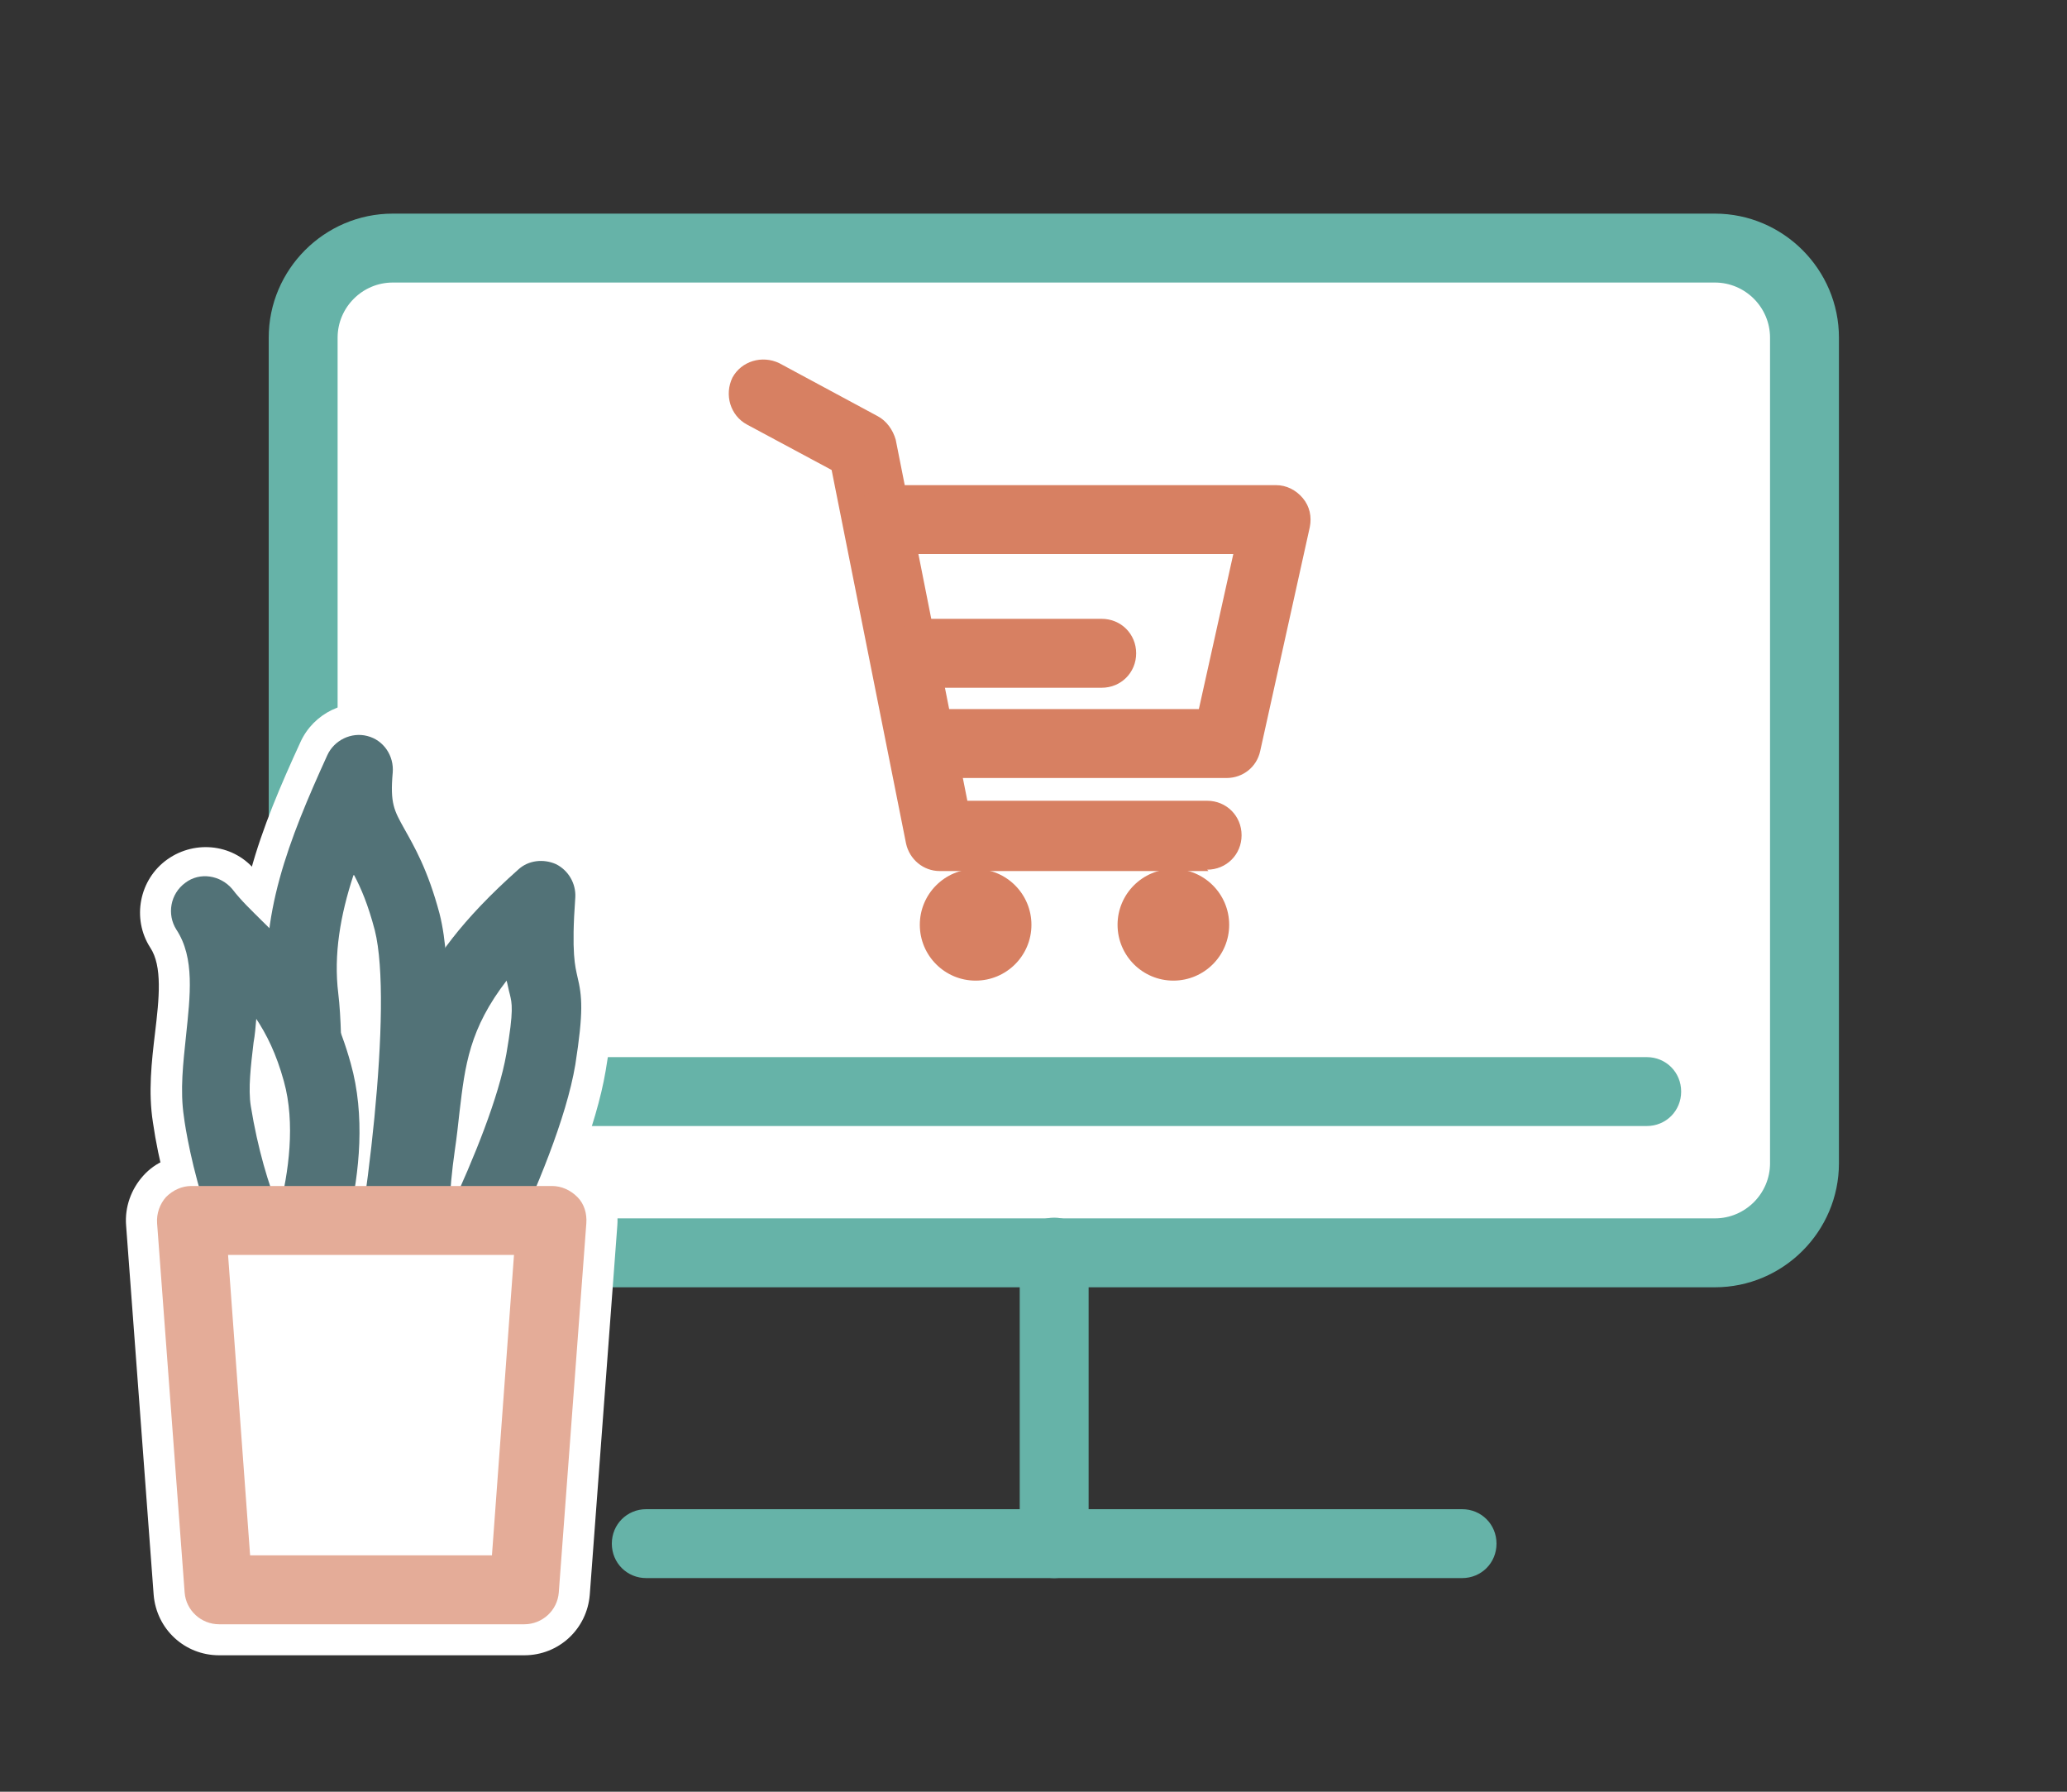
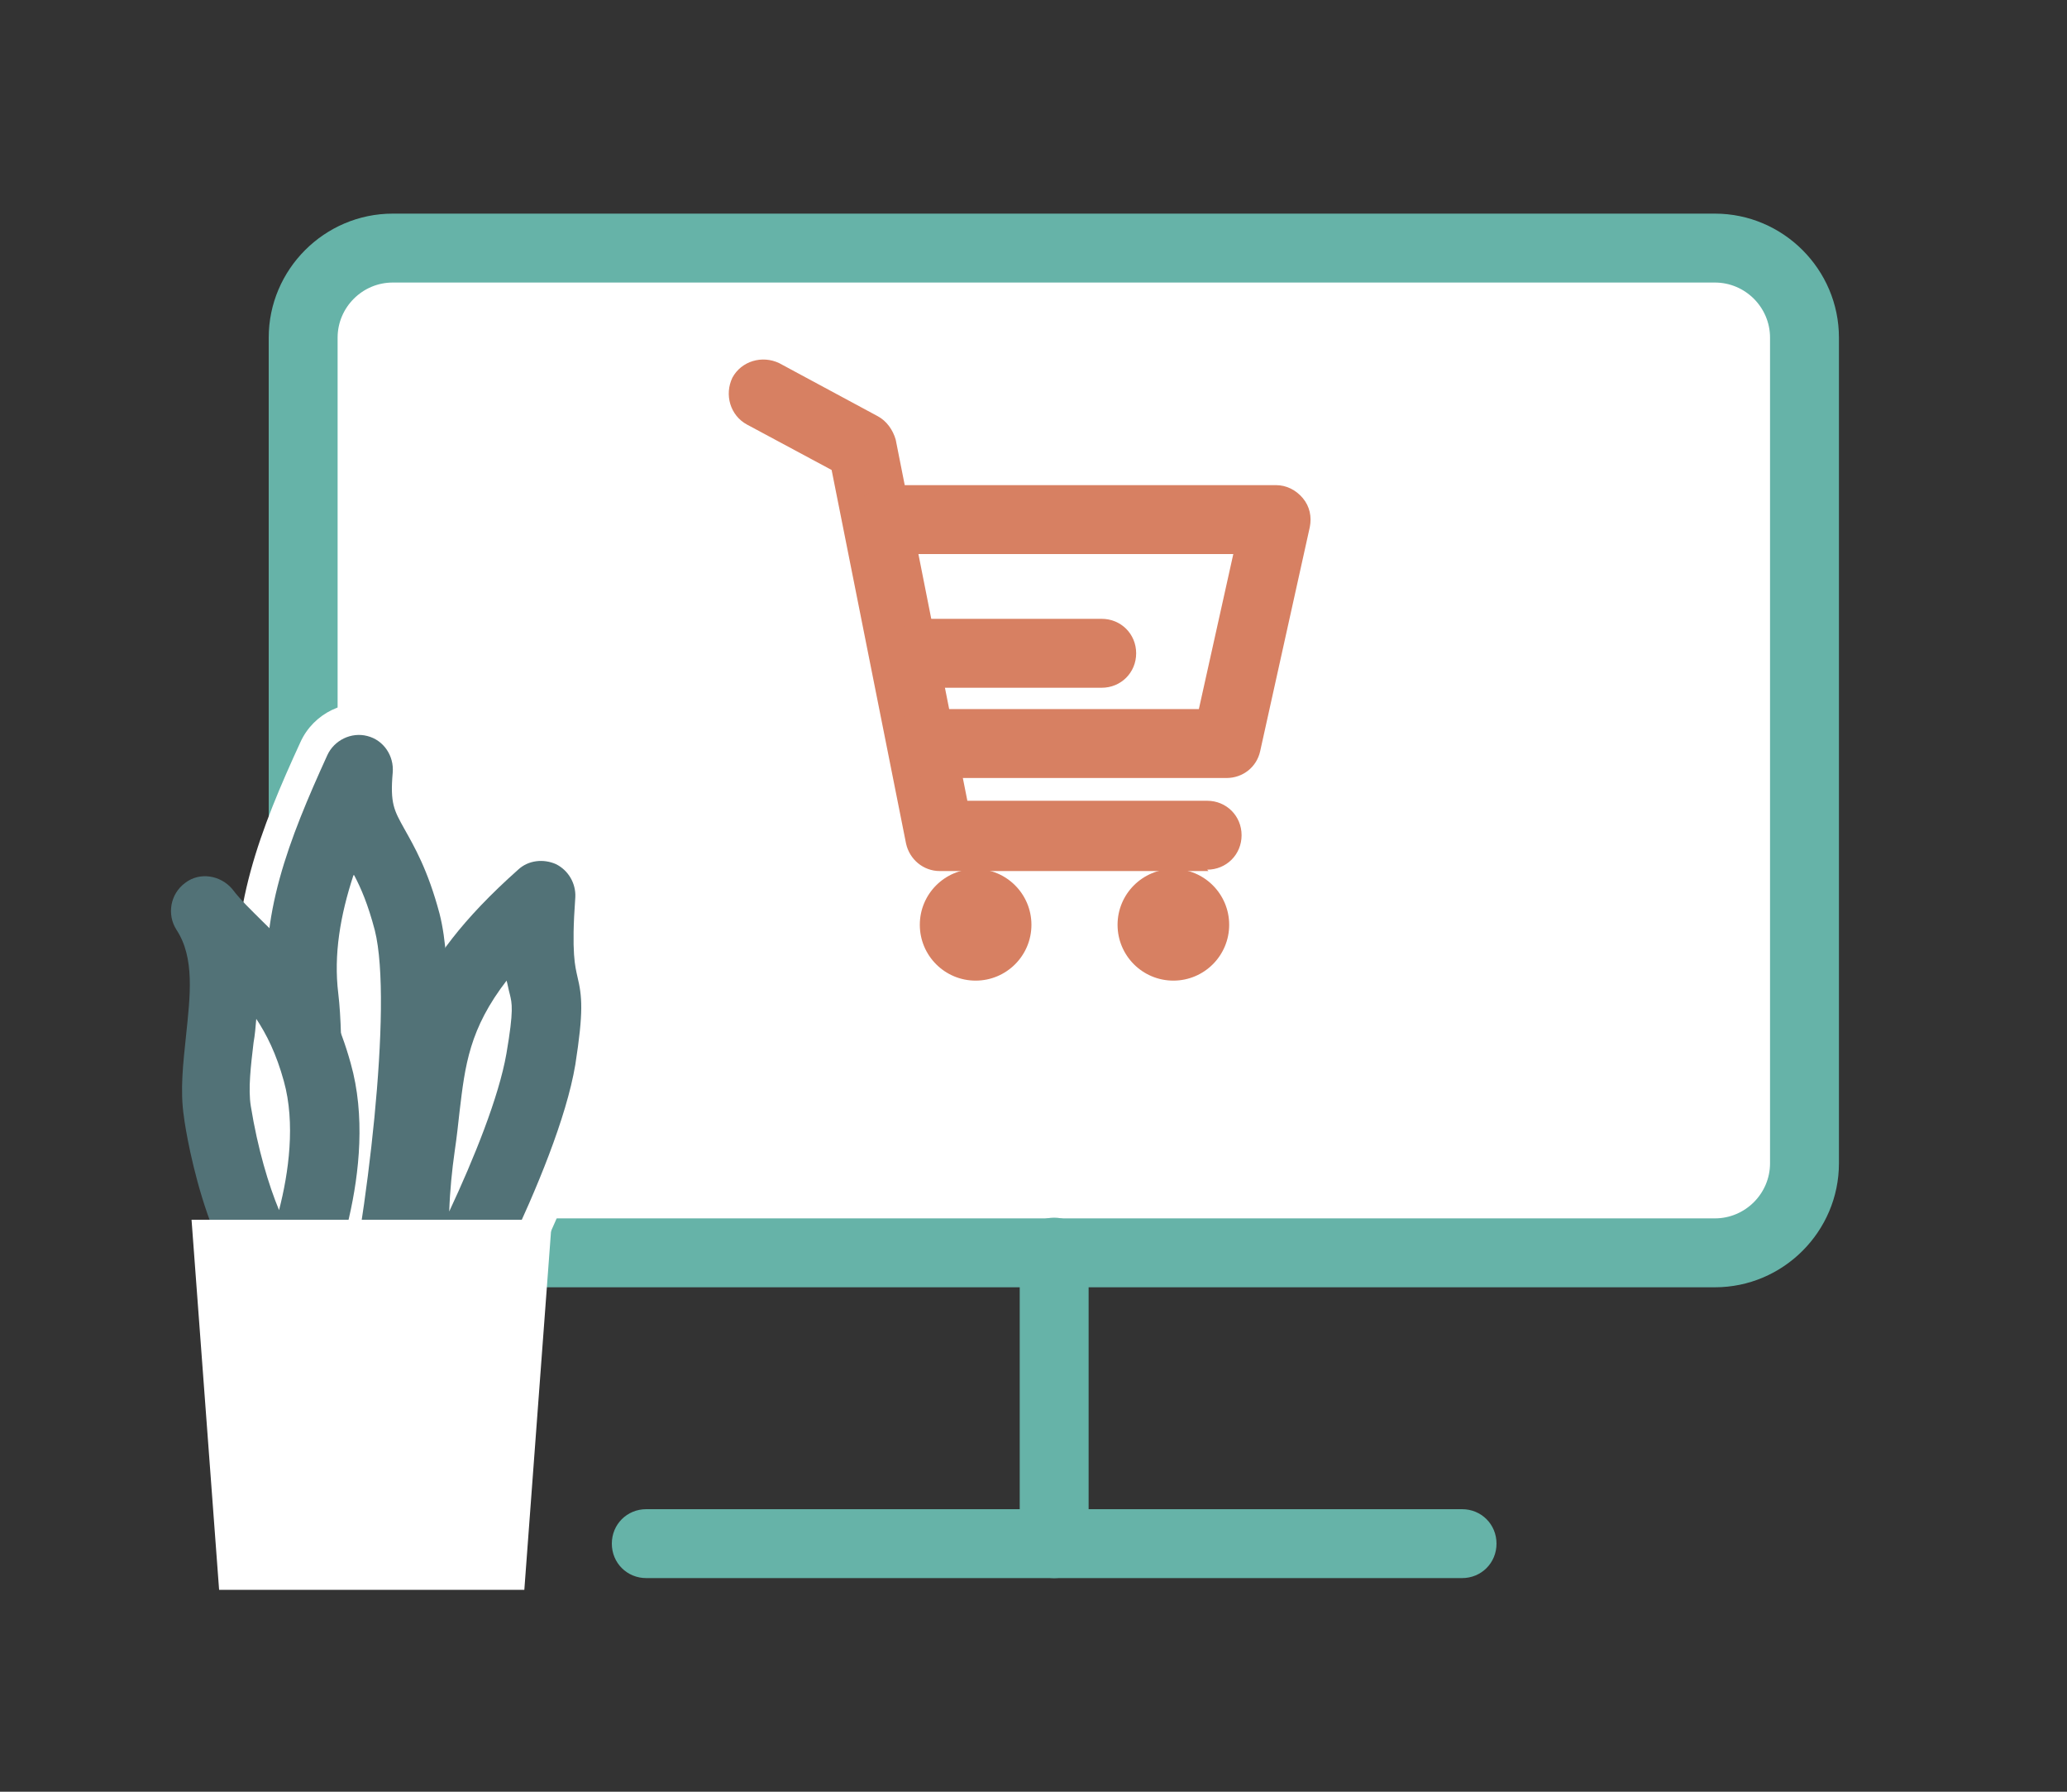
<svg xmlns="http://www.w3.org/2000/svg" id="_レイヤー_1" width="300" height="260" viewBox="0 0 300 260">
  <rect x="0" y="0" width="300" height="260" fill="#333333" stroke="none" />
  <defs>
    <style>      .st0 {        fill: #66b3a8;      }      .st1 {        fill: #fff;      }      .st2 {        fill: #d78062;      }      .st3 {        fill: #527277;      }      .st4 {        fill: #e4ac98;      }    </style>
  </defs>
  <g>
    <g>
      <rect class="st1" x="44" y="36" width="217.9" height="145.8" rx="13" ry="13" />
      <path class="st0" d="M249,186.8H57c-9.9,0-18-8.1-18-18V49c0-9.9,8.1-18,18-18h191.9c9.9,0,18,8.1,18,18v119.8c0,9.9-8.1,18-18,18h0ZM57,41c-4.4,0-8,3.6-8,8v119.8c0,4.4,3.6,8,8,8h191.9c4.4,0,8-3.6,8-8V49c0-4.4-3.6-8-8-8H57Z" />
    </g>
-     <path class="st0" d="M238.9,163.4H67.1c-2.8,0-5-2.2-5-5s2.2-5,5-5h171.9c2.8,0,5,2.2,5,5s-2.2,5-5,5h0Z" />
    <g>
      <path class="st2" d="M175.4,126.4h-39c-2.4,0-4.4-1.7-4.9-4l-10.8-54.2-12.3-6.6c-2.4-1.3-3.3-4.3-2.1-6.8,1.3-2.4,4.3-3.3,6.8-2.1l14.3,7.7c1.3.7,2.2,2,2.6,3.4l10.4,52.4h34.8c2.8,0,5,2.2,5,5s-2.2,5-5,5Z" />
      <path class="st2" d="M178,112.9h-43.4c-2.8,0-5-2.2-5-5s2.2-5,5-5h39.4l5-22.5h-49.8c-2.8,0-5-2.2-5-5s2.2-5,5-5h56c1.5,0,2.9.7,3.9,1.9s1.3,2.7,1,4.2l-7.2,32.5c-.5,2.3-2.5,3.9-4.9,3.9h0Z" />
      <path class="st2" d="M159.9,99.8h-25.4c-2.8,0-5-2.2-5-5s2.2-5,5-5h25.4c2.8,0,5,2.2,5,5s-2.2,5-5,5Z" />
      <circle class="st2" cx="141.6" cy="134.2" r="8.1" />
      <circle class="st2" cx="170.3" cy="134.2" r="8.1" />
    </g>
    <path class="st0" d="M153,229c-2.8,0-5-2.2-5-5v-42.3c0-2.8,2.2-5,5-5s5,2.2,5,5v42.3c0,2.8-2.2,5-5,5Z" />
    <path class="st0" d="M212.2,229h-118.4c-2.8,0-5-2.2-5-5s2.2-5,5-5h118.4c2.8,0,5,2.2,5,5s-2.2,5-5,5Z" />
  </g>
  <g>
    <g>
      <path class="st1" d="M53.8,196.3c3.2-12,8.7-49.3,5.3-62.6s-8-11.5-6.9-22.2c-5.3,11.8-9.5,22.1-8.1,33.3,1.4,11.2-1.2,44.7-.2,49.9s9.9,1.6,9.9,1.6Z" />
      <path class="st1" d="M48.1,207.1c-2.4,0-4.9-.4-7.2-1.7-3.4-1.8-5.6-5-6.3-8.8-.6-3.1-.5-8.3,0-21.5.4-10.5.8-23.6.1-29-1.7-13.7,3.2-26,8.9-38.4,1.9-4.2,6.6-6.5,11.1-5.3,4.5,1.2,7.5,5.5,7,10.1-.3,3-.2,3.2,1.2,5.5,1.5,2.6,3.7,6.4,5.5,13.5,1.8,7,1.8,18.9,0,35.1-1.3,11.8-3.5,25.1-5.4,32.2-.8,2.9-2.8,5.2-5.6,6.4-1.8.7-5.4,1.9-9.3,1.9h0ZM53.8,196.3h0Z" />
    </g>
    <g>
      <path class="st1" d="M61.1,194.9s14.9-26.4,17.5-41.2-1.3-5.6,0-23.8c-17.5,15.5-15.5,23.9-17.5,36.3-1.9,12.4,0,28.6,0,28.6h0Z" />
      <path class="st1" d="M61.1,204.4c-.6,0-1.2,0-1.9-.2-4-.8-7.1-4.1-7.6-8.2,0-.7-2-17.7,0-31.2.3-1.7.5-3.4.7-5.1,1.2-10.5,2.4-21.3,19.9-36.8,2.9-2.6,7-3.1,10.5-1.4,3.5,1.7,5.6,5.3,5.3,9.2-.5,7.4-.1,9,.2,10.1.9,3.6,1.1,6.5-.3,14.6-2.7,16-16.9,41.4-18.6,44.3-1.7,3-4.9,4.8-8.3,4.8h0Z" />
    </g>
    <g>
      <path class="st1" d="M42.4,186.2c-5.4-1.9-9.5-16.1-10.8-24.8s3.9-20.3-1.8-29.1c5.5,6.8,12.4,9.8,16.3,23.5,3.9,13.6-3.7,30.5-3.7,30.5h0Z" />
-       <path class="st1" d="M42.4,195.7c-1,0-2.1-.2-3.1-.5-5.3-1.9-9.4-6.8-12.7-15.4-1.9-5-3.6-11.3-4.4-16.9-.7-4.4-.2-8.8.3-13,.6-5,1.1-9.7-.7-12.4-2.7-4.2-1.6-9.9,2.5-12.8,4.1-2.9,9.8-2.2,12.9,1.8,1.2,1.5,2.5,2.8,4.1,4.3,4.7,4.6,10.5,10.3,14,22.5,4.7,16.5-3.3,34.9-4.2,37-1.6,3.5-5,5.6-8.7,5.6h0Z" />
    </g>
    <g>
-       <polygon class="st1" points="76.1 230.7 31.8 230.7 27.8 177 80.1 177 76.1 230.7" />
-       <path class="st1" d="M76.1,240.2H31.8c-5,0-9.1-3.8-9.5-8.8l-4-53.6c-.2-2.6.7-5.2,2.5-7.2s4.3-3,7-3h52.3c2.6,0,5.2,1.1,7,3s2.7,4.5,2.5,7.2l-4,53.6c-.4,5-4.5,8.8-9.5,8.8h0ZM40.6,221.2h26.7l2.6-34.6h-31.8s2.6,34.6,2.6,34.6Z" />
-     </g>
+       </g>
  </g>
  <g>
    <g>
      <path class="st1" d="M53.8,196.3c3.2-12,8.7-49.3,5.3-62.6s-8-11.5-6.9-22.2c-5.3,11.8-9.5,22.1-8.1,33.3,1.4,11.2-1.2,44.7-.2,49.9s9.9,1.6,9.9,1.6Z" />
      <path class="st3" d="M48.1,202.6c-1.7,0-3.5-.3-5-1.1-2.2-1.2-3.6-3.2-4.1-5.7-.5-2.7-.3-9.2,0-20.5.4-10.7.8-23.9,0-29.7-1.5-12.6,2.9-23.7,8.5-36,1-2.2,3.5-3.4,5.8-2.8,2.4.6,3.9,2.9,3.7,5.3-.4,4.5.2,5.5,1.7,8.2,1.4,2.5,3.4,5.9,5.1,12.3,3.8,14.9-2.5,54.2-5.3,65.1-.4,1.5-1.5,2.8-3,3.4-1.2.5-4.3,1.6-7.6,1.6h0ZM53.8,196.3h0ZM51.3,127c-1.9,5.8-2.9,11.5-2.2,17.2.8,6.6.4,19.7,0,31.3-.2,6.2-.5,13.8-.3,17,.3,0,.6,0,.9-.1,3.4-14.8,7.4-46.6,4.7-57.4-1-3.8-2-6.1-3-8h0Z" />
    </g>
    <g>
      <path class="st1" d="M61.1,194.9s14.9-26.4,17.5-41.2-1.3-5.6,0-23.8c-17.5,15.5-15.5,23.9-17.5,36.3-1.9,12.4,0,28.6,0,28.6h0Z" />
      <path class="st3" d="M61.1,199.9c-.3,0-.7,0-1-.1-2.1-.4-3.7-2.2-4-4.3,0-.7-2-17.1,0-30,.3-1.8.5-3.6.7-5.3,1.1-10.1,2.2-19.6,18.4-34,1.5-1.4,3.7-1.6,5.5-.8,1.8.9,2.9,2.8,2.8,4.8-.6,8.2,0,10.1.3,11.5.7,2.9.9,5.1-.3,12.8-2.6,15.5-17.4,41.7-18,42.8-.9,1.6-2.6,2.5-4.3,2.5h0ZM73.6,142.2c-5.5,7.1-6.1,12.4-6.9,19.1-.2,1.8-.4,3.7-.7,5.7-.4,2.8-.7,5.8-.8,8.8,3.6-7.7,7.2-16.6,8.3-22.9,1.1-6.4.8-7.3.5-8.6-.2-.7-.3-1.4-.5-2.1h0Z" />
    </g>
    <g>
      <path class="st1" d="M42.4,186.2c-5.4-1.9-9.5-16.1-10.8-24.8s3.9-20.3-1.8-29.1c5.5,6.8,12.4,9.8,16.3,23.5s-3.7,30.5-3.7,30.5h0Z" />
      <path class="st3" d="M42.4,191.2c-.5,0-1.1,0-1.6-.3-10-3.5-13.8-26.2-14.1-28.8-.6-3.9-.1-7.9.3-11.8.6-5.8,1.3-11.3-1.4-15.4-1.4-2.2-.9-5.2,1.3-6.8,2.1-1.6,5.1-1.1,6.8.9,1.3,1.7,2.8,3.1,4.4,4.7,4.5,4.4,9.7,9.4,12.8,20.6,4.3,15.2-3.6,33.2-4,33.9-.8,1.8-2.6,2.9-4.6,2.9ZM37.2,147.8c-.1,1.2-.2,2.4-.4,3.5-.4,3.4-.8,6.7-.4,9.2,1,6.2,2.6,11.5,4.1,15.1,1.4-5.4,2.4-12.6.7-18.7-1.1-4-2.5-6.8-4.1-9.2Z" />
    </g>
    <g>
      <polygon class="st1" points="76.1 230.7 31.8 230.7 27.8 177 80.1 177 76.1 230.7" />
-       <path class="st4" d="M76.1,235.7H31.8c-2.6,0-4.8-2-5-4.6l-4-53.6c-.1-1.4.4-2.8,1.3-3.8,1-1,2.3-1.6,3.7-1.6h52.3c1.4,0,2.7.6,3.7,1.6s1.4,2.4,1.3,3.8l-4,53.6c-.2,2.6-2.4,4.6-5,4.6h0ZM36.4,225.7h35l3.2-43.6h-41.5l3.2,43.6h0Z" />
    </g>
  </g>
</svg>